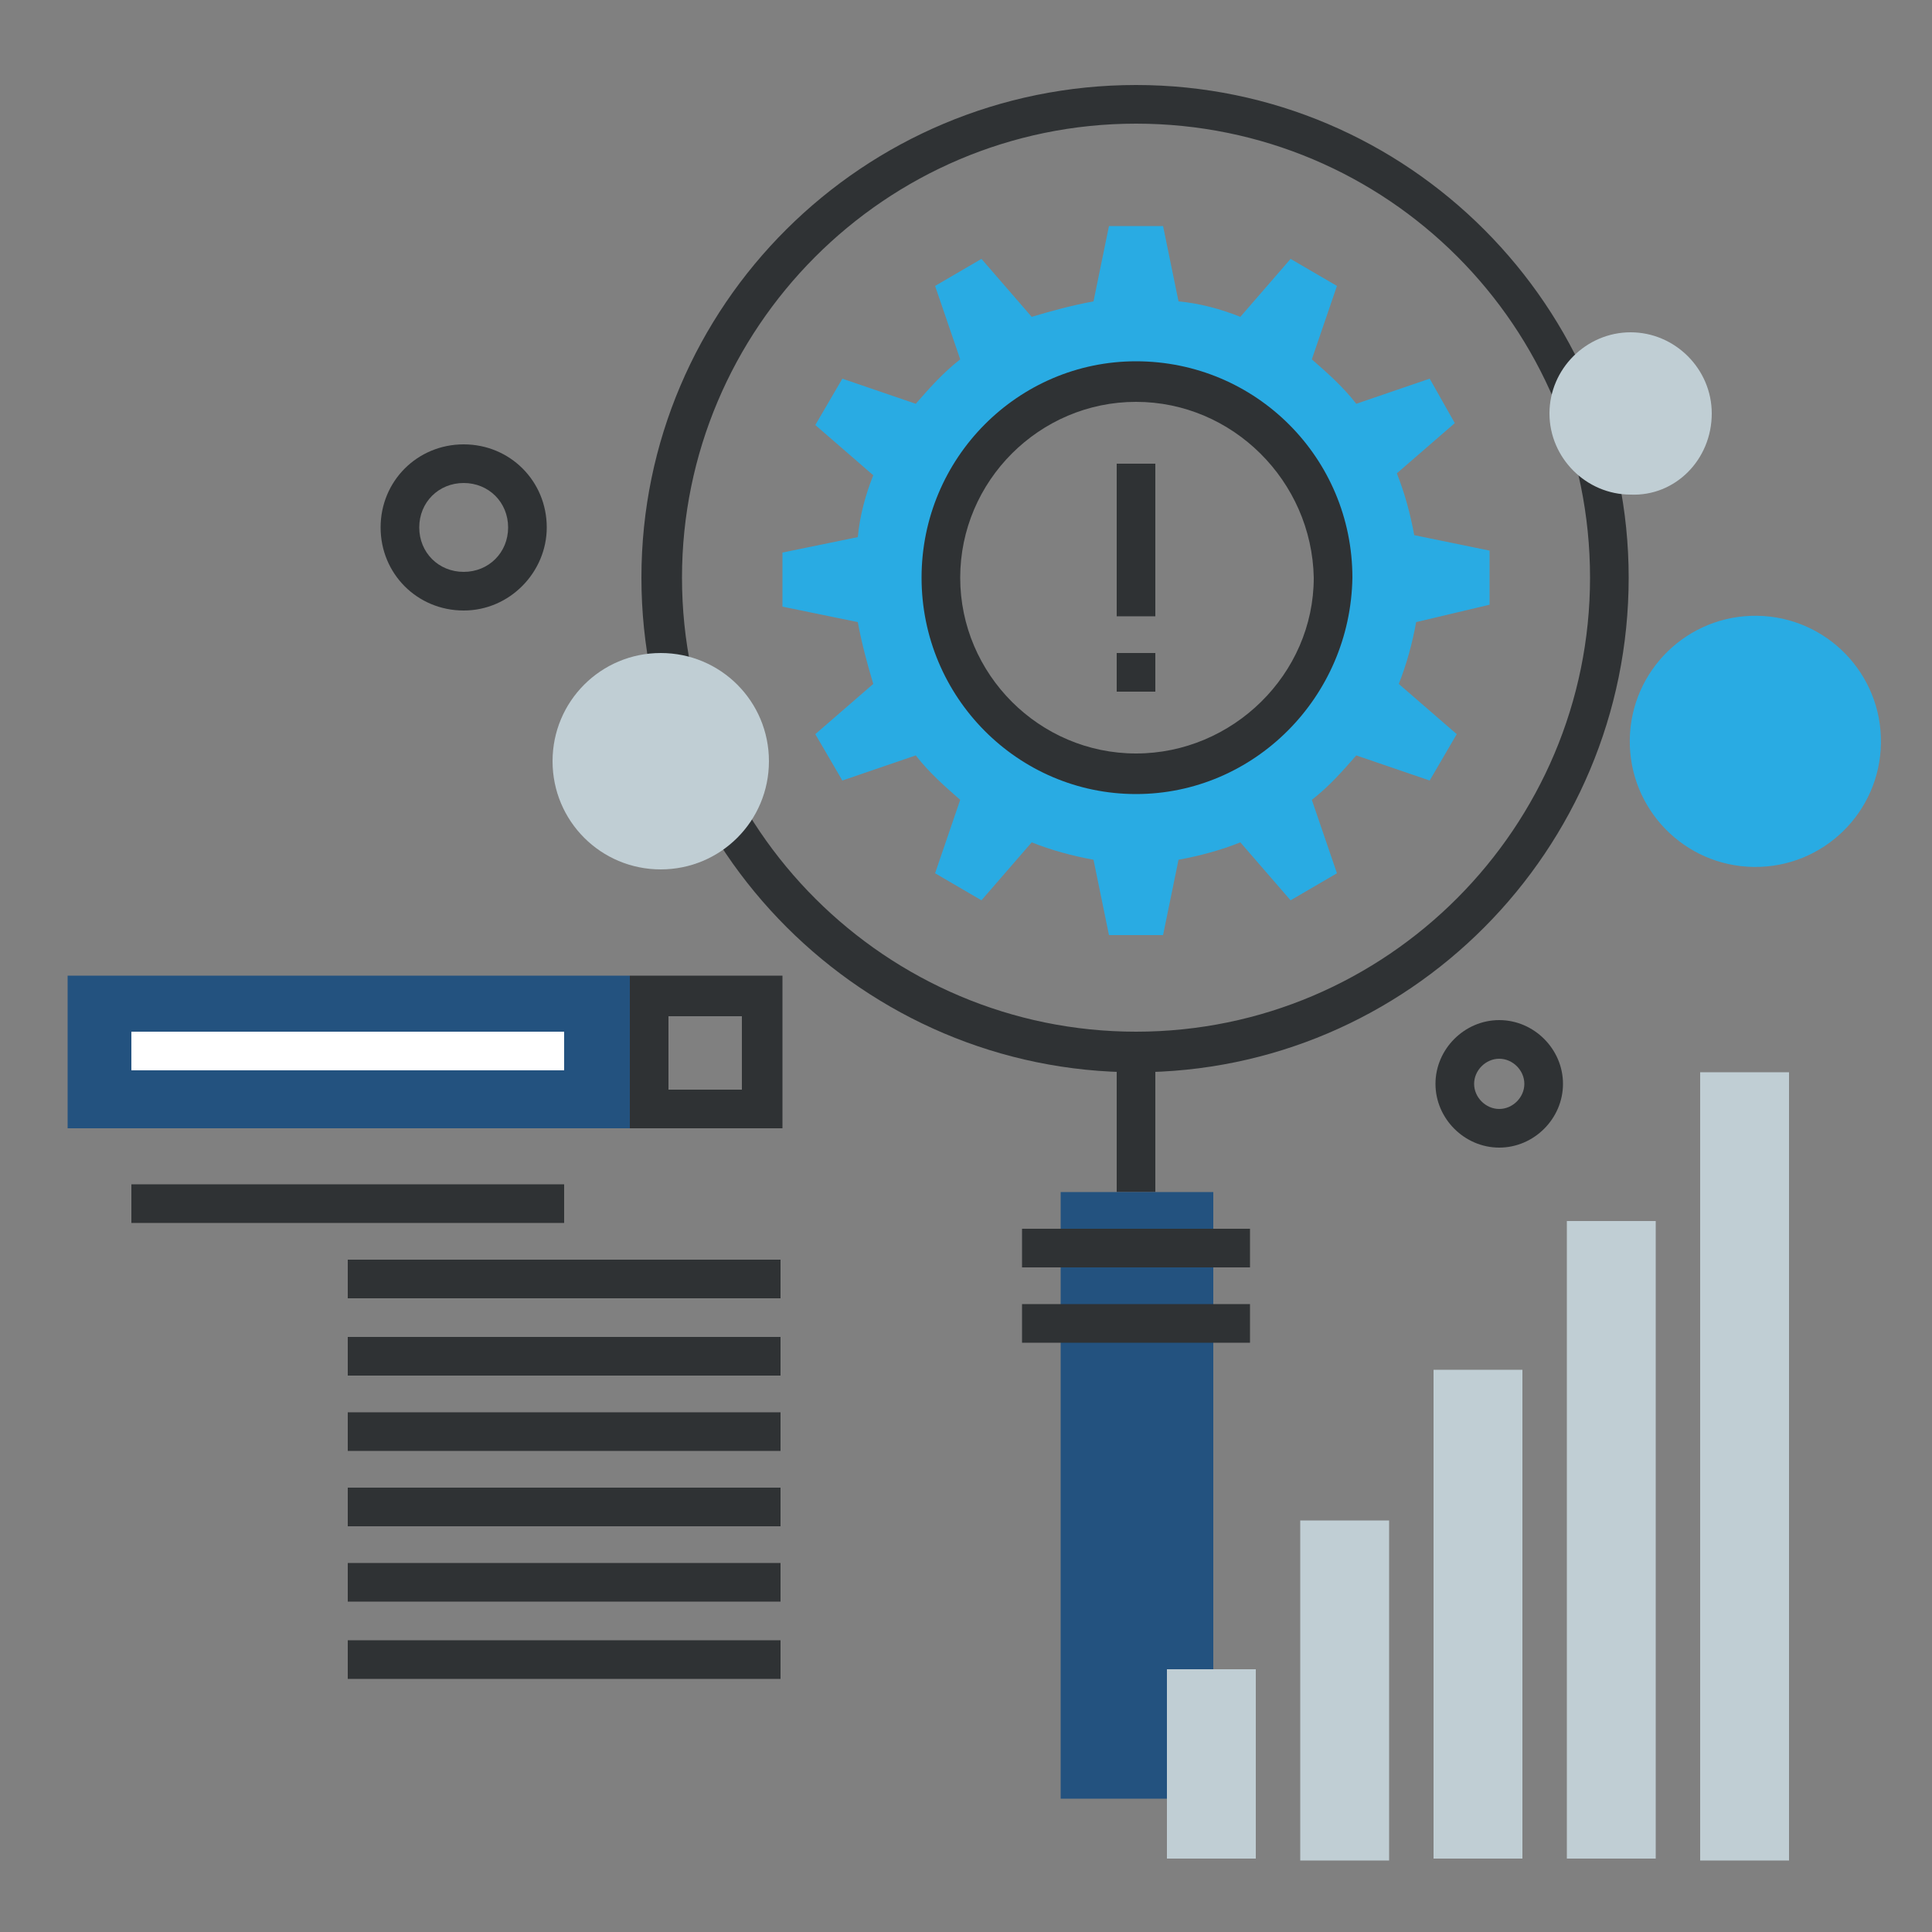
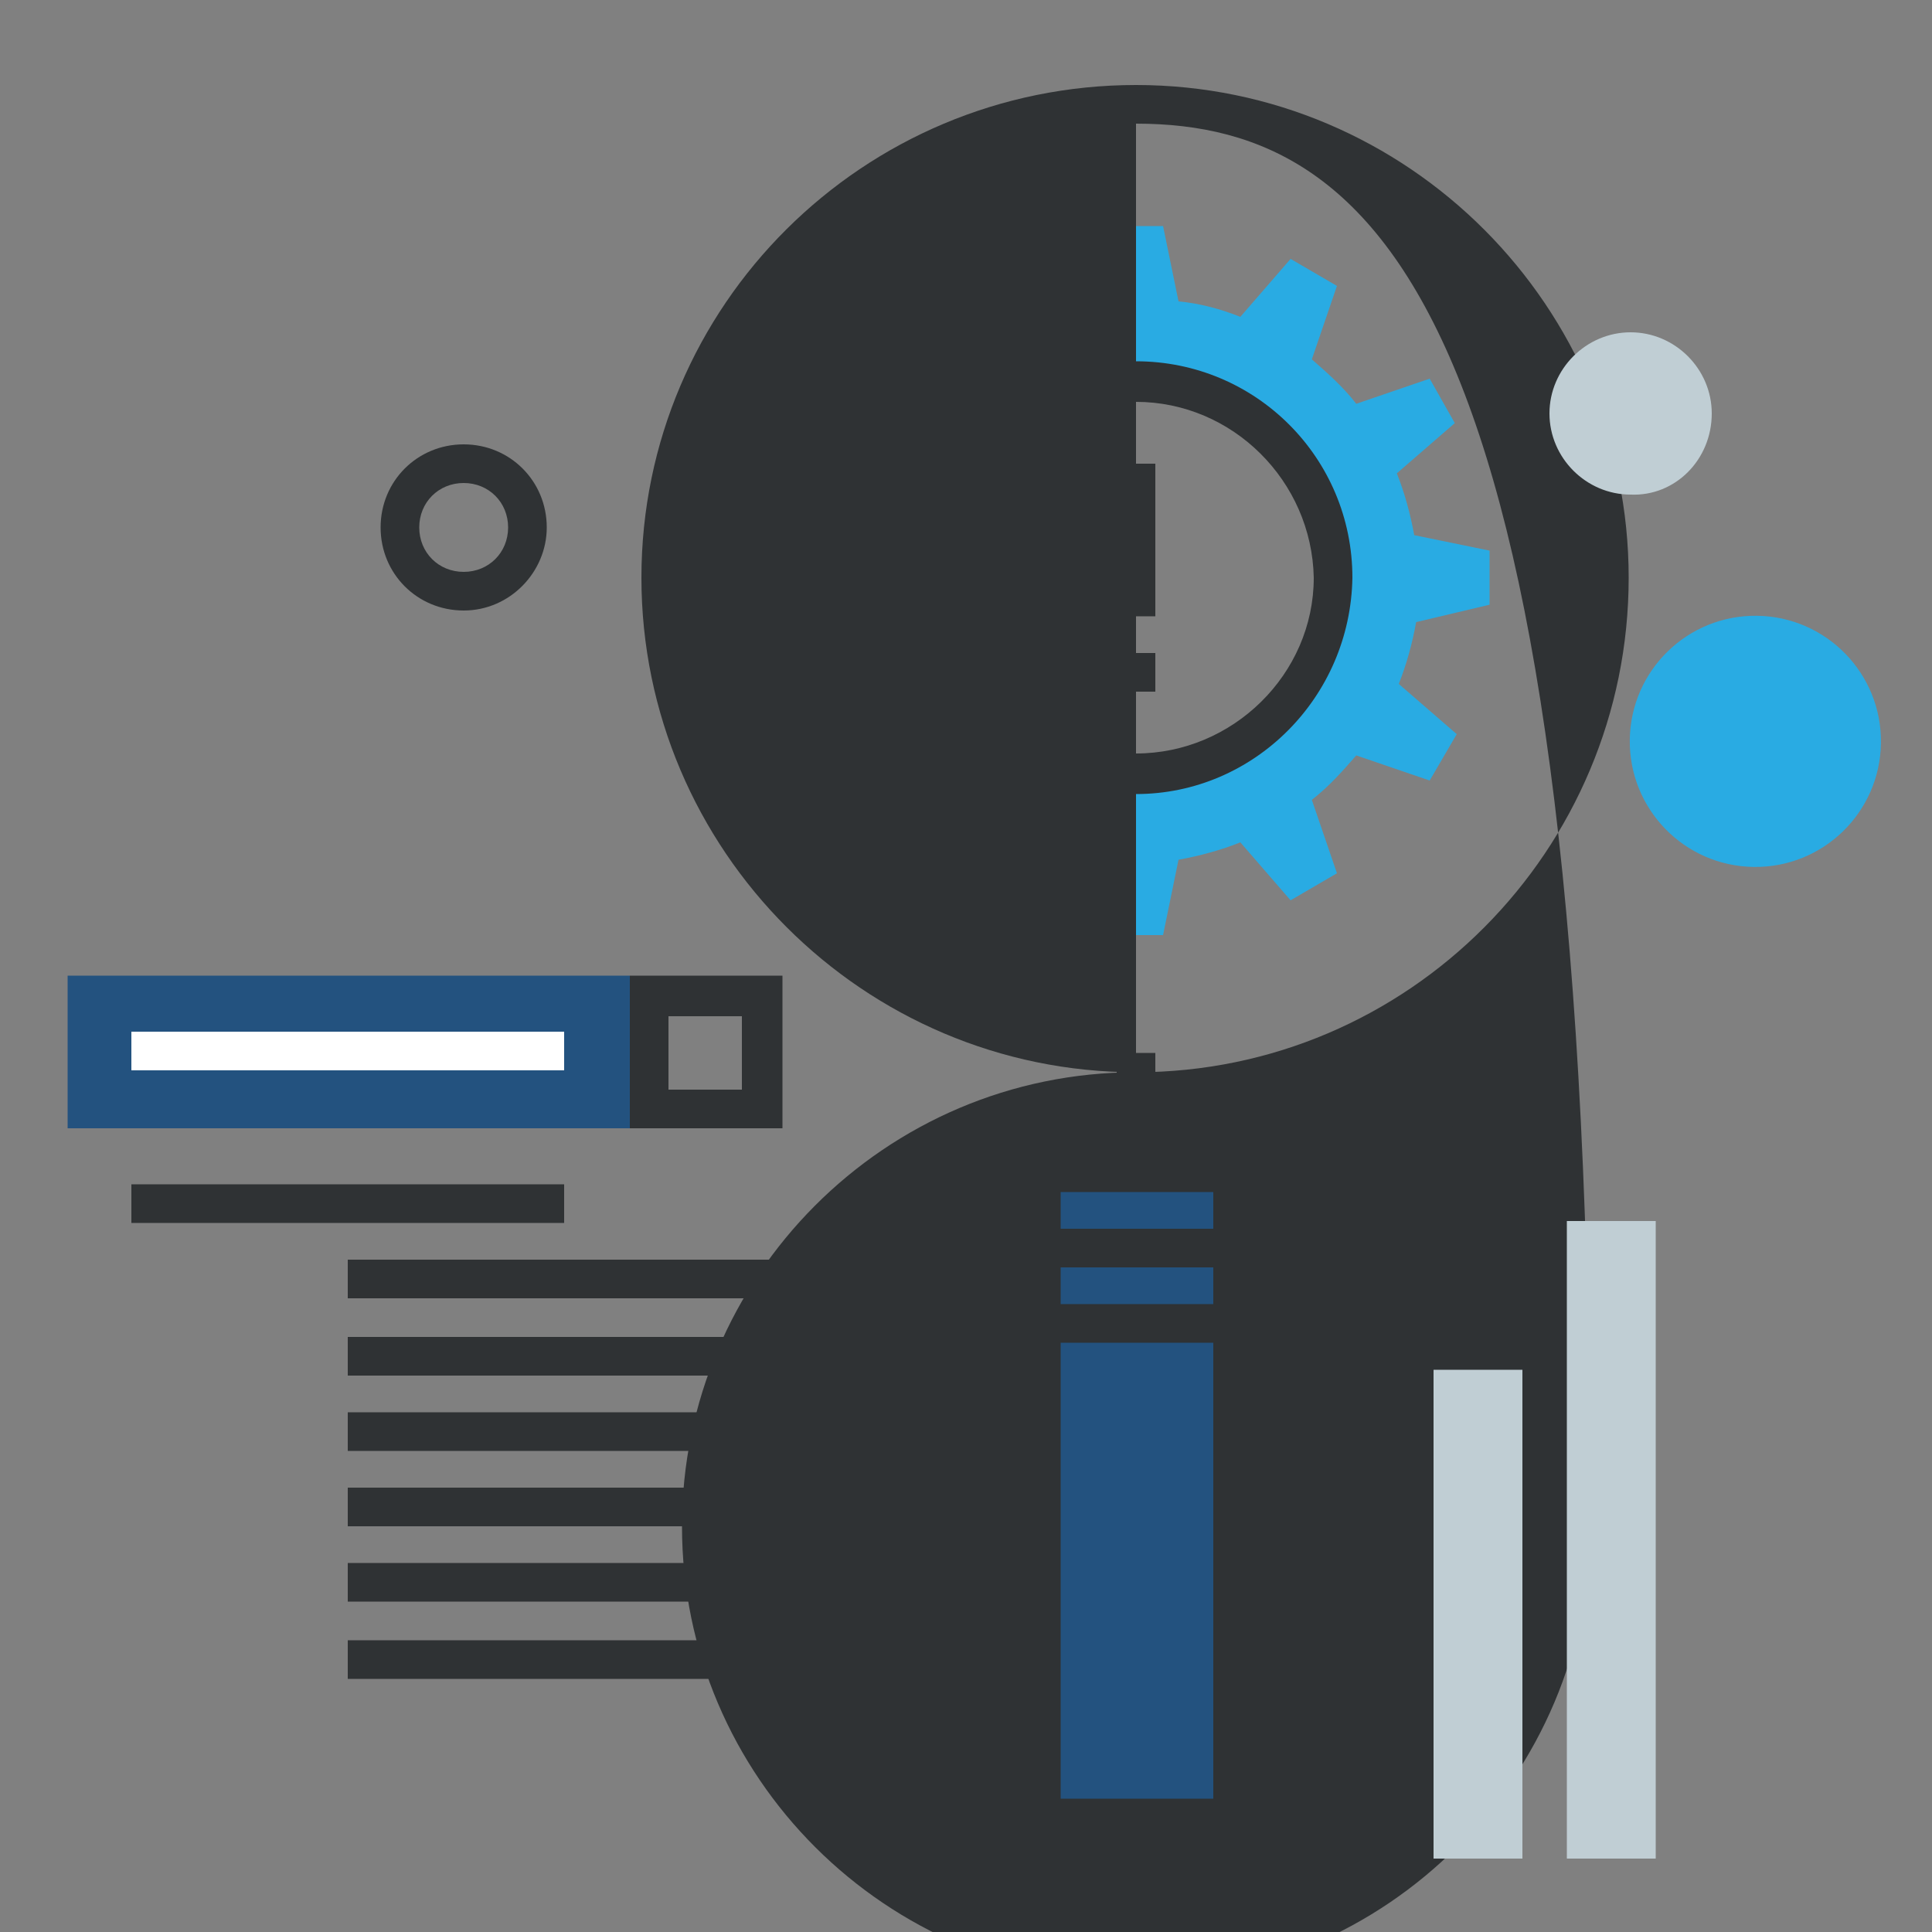
<svg xmlns="http://www.w3.org/2000/svg" version="1.1" id="Camada_1" x="0px" y="0px" viewBox="0 0 100 100" style="enable-background:new 0 0 100 100;" xml:space="preserve" width="100" height="100">
  <rect x="0" y="0" width="100" height="100" fill="#808080" stroke="none" />
  <style type="text/css">
	.st0{fill:#29ABE3;}
	.st1{fill:#2F3234;}
	.st2{fill:#23527F;}
	.st3{fill:#FFFFFF;}
	.st4{fill:#C0CED4;}
</style>
  <g>
    <g>
      <g>
        <path class="st0" d="M77.1,31.3v-2.8l-3.9-0.8c-0.2-1.1-0.5-2.2-0.9-3.2l3-2.6L74,19.6l-3.8,1.3c-0.7-0.9-1.5-1.6-2.3-2.3     l1.3-3.8l-2.4-1.4l-2.6,3c-1-0.4-2.1-0.7-3.2-0.8l-0.8-3.9h-2.8l-0.8,3.9c-1.1,0.2-2.2,0.5-3.2,0.8l-2.6-3l-2.4,1.4l1.3,3.8     c-0.9,0.7-1.6,1.5-2.3,2.3l-3.8-1.3l-1.4,2.4l3,2.6c-0.4,1-0.7,2.1-0.8,3.2l-3.9,0.8l0,2.8l3.9,0.8c0.2,1.1,0.5,2.2,0.8,3.2     l-3,2.6l1.4,2.4l3.8-1.3c0.7,0.9,1.5,1.6,2.3,2.3l-1.3,3.8l2.4,1.4l2.6-3c1,0.4,2.1,0.7,3.2,0.9l0.8,3.9h2.8l0.8-3.9     c1.1-0.2,2.2-0.5,3.2-0.9l2.6,3l2.4-1.4l-1.3-3.8c0.9-0.7,1.6-1.5,2.3-2.3l3.8,1.3l1.4-2.4l-3-2.6c0.4-1,0.7-2.1,0.9-3.2     L77.1,31.3z M58.8,40.1c-5.6,0-10.1-4.5-10.1-10.2c0-5.6,4.5-10.1,10.1-10.1c5.6,0,10.2,4.5,10.2,10.1     C68.9,35.5,64.4,40.1,58.8,40.1z" />
        <path class="st1" d="M58.8,41.1c-6.1,0-11.1-5-11.1-11.2c0-6.2,5-11.2,11.1-11.2c6.2,0,11.2,5,11.2,11.2     C69.9,36.1,64.9,41.1,58.8,41.1z M58.8,20.8c-5,0-9.1,4.1-9.1,9.1c0,5,4.1,9.1,9.1,9.1c5,0,9.2-4.1,9.2-9.1     C67.9,24.9,63.8,20.8,58.8,20.8z" />
        <g>
          <rect x="57.8" y="24" class="st1" width="2" height="7.9" />
          <rect x="57.8" y="33.8" class="st1" width="2" height="2" />
        </g>
      </g>
      <g>
-         <path class="st1" d="M58.8,55.5c-14.1,0-25.6-11.5-25.6-25.6c0-14.1,11.5-25.5,25.6-25.5c14.1,0,25.5,11.5,25.5,25.5     C84.3,44,72.9,55.5,58.8,55.5z M58.8,6.4c-13,0-23.5,10.6-23.5,23.5c0,13,10.6,23.5,23.5,23.5c13,0,23.5-10.6,23.5-23.5     C82.3,16.9,71.8,6.4,58.8,6.4z" />
+         <path class="st1" d="M58.8,55.5c-14.1,0-25.6-11.5-25.6-25.6c0-14.1,11.5-25.5,25.6-25.5c14.1,0,25.5,11.5,25.5,25.5     C84.3,44,72.9,55.5,58.8,55.5z c-13,0-23.5,10.6-23.5,23.5c0,13,10.6,23.5,23.5,23.5c13,0,23.5-10.6,23.5-23.5     C82.3,16.9,71.8,6.4,58.8,6.4z" />
        <rect x="57.8" y="54.5" class="st1" width="2" height="7.2" />
        <rect x="54.9" y="61.7" class="st2" width="7.9" height="31.4" />
        <g>
          <rect x="52.9" y="63.6" class="st1" width="11.8" height="2" />
          <rect x="52.9" y="67.5" class="st1" width="11.8" height="2" />
        </g>
      </g>
      <g>
        <path class="st1" d="M32.6,50.5v7.9h7.9v-7.9H32.6z M38.4,56.4h-3.8v-3.8h3.8V56.4z" />
        <rect x="3.5" y="50.5" class="st2" width="29.1" height="7.9" />
        <rect x="6.8" y="53.4" class="st3" width="22.4" height="2" />
      </g>
      <g>
        <rect x="6.8" y="61.3" class="st1" width="22.4" height="2" />
        <g>
          <rect x="18" y="65.2" class="st1" width="22.4" height="2" />
          <rect x="18" y="69.2" class="st1" width="22.4" height="2" />
          <rect x="18" y="73.1" class="st1" width="22.4" height="2" />
          <rect x="18" y="77" class="st1" width="22.4" height="2" />
          <rect x="18" y="80.9" class="st1" width="22.4" height="2" />
          <rect x="18" y="84.9" class="st1" width="22.4" height="2" />
        </g>
      </g>
      <g>
-         <rect x="60.4" y="86.4" class="st4" width="4.6" height="9.8" />
-         <rect x="67.3" y="78.7" class="st4" width="4.6" height="17.6" />
        <rect x="74.2" y="70.9" class="st4" width="4.6" height="25.3" />
        <rect x="81.1" y="63.2" class="st4" width="4.6" height="33" />
-         <rect x="88" y="55.5" class="st4" width="4.6" height="40.8" />
      </g>
      <path class="st1" d="M77.6,59.4c-1.8,0-3.3-1.5-3.3-3.3c0-1.8,1.5-3.3,3.3-3.3c1.8,0,3.3,1.5,3.3,3.3    C80.9,57.9,79.4,59.4,77.6,59.4z M77.6,54.8c-0.7,0-1.3,0.6-1.3,1.3c0,0.7,0.6,1.3,1.3,1.3c0.7,0,1.3-0.6,1.3-1.3    C78.9,55.4,78.3,54.8,77.6,54.8z" />
      <ellipse transform="matrix(1.350560e-02 -1 1 1.350560e-02 51.231 128.654)" class="st0" cx="90.8" cy="38.4" rx="6.5" ry="6.5" />
      <path class="st4" d="M88.6,21.4c0-2.3-1.9-4.2-4.2-4.2c-2.3,0-4.2,1.9-4.2,4.2c0,2.3,1.9,4.2,4.2,4.2    C86.7,25.7,88.6,23.8,88.6,21.4z" />
      <path class="st1" d="M24,31.6c-2.4,0-4.3-1.9-4.3-4.3c0-2.4,1.9-4.3,4.3-4.3c2.4,0,4.3,1.9,4.3,4.3C28.3,29.6,26.4,31.6,24,31.6z     M24,25c-1.3,0-2.3,1-2.3,2.3c0,1.3,1,2.3,2.3,2.3c1.3,0,2.3-1,2.3-2.3C26.3,26,25.3,25,24,25z" />
-       <path class="st4" d="M39.8,39.4c0-3.1-2.5-5.6-5.6-5.6c-3.1,0-5.6,2.5-5.6,5.6c0,3.1,2.5,5.6,5.6,5.6C37.3,45,39.8,42.5,39.8,39.4    z" />
    </g>
  </g>
</svg>